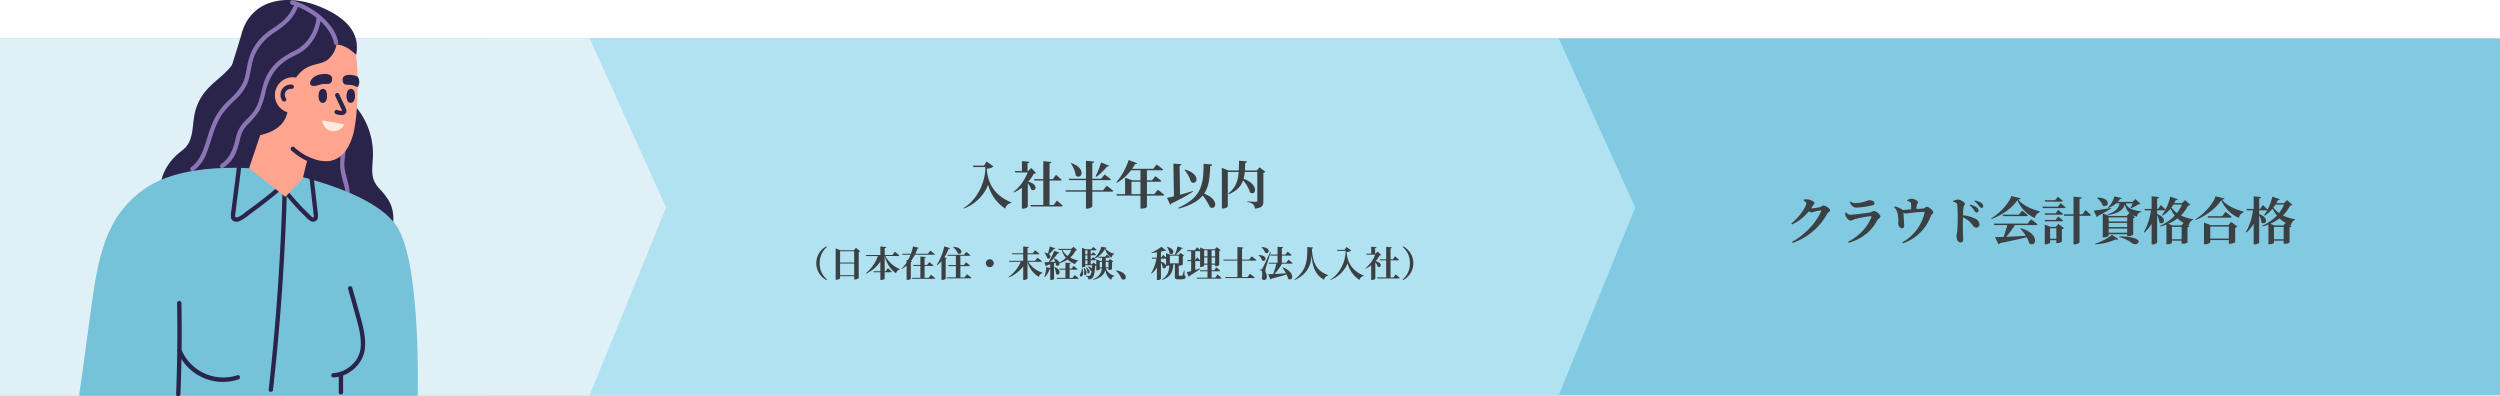
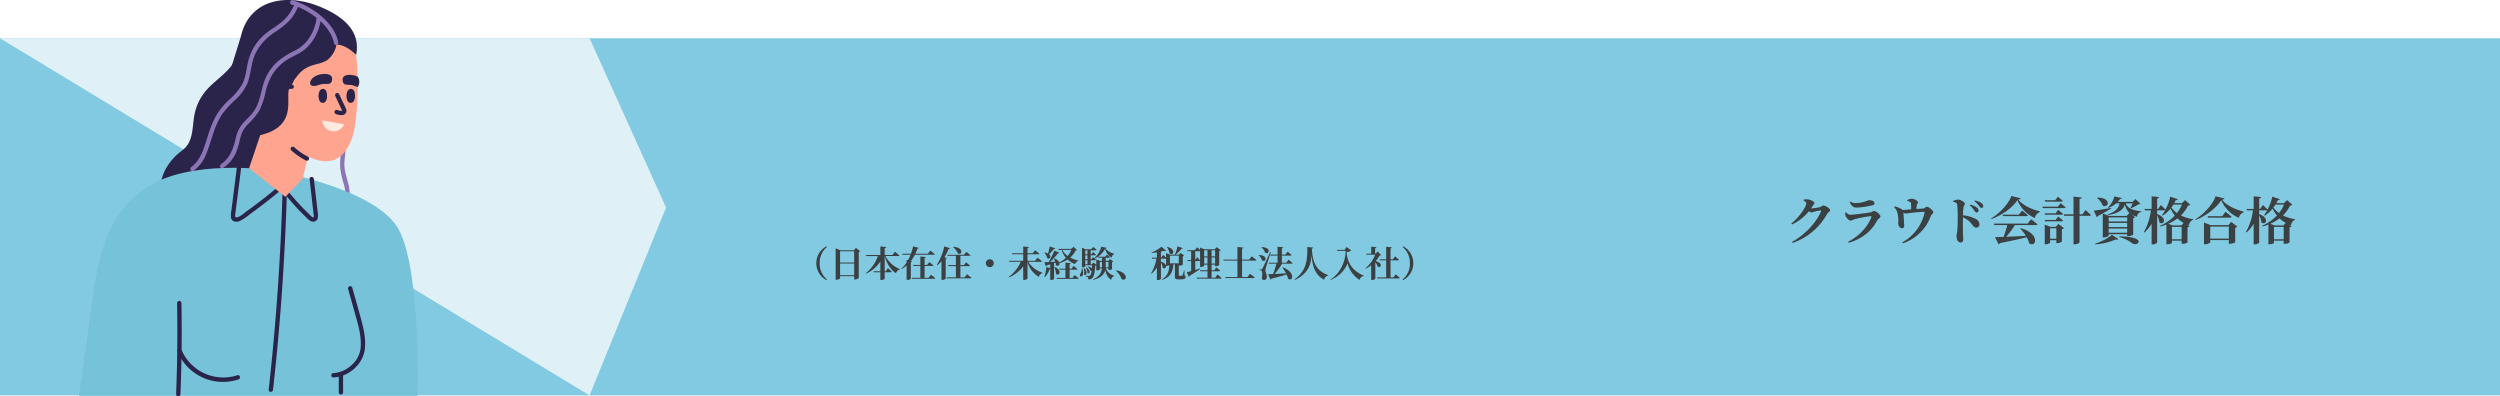
<svg xmlns="http://www.w3.org/2000/svg" width="980" height="155.36" viewBox="0 0 980 155.36">
  <g transform="translate(-635 -4418)">
    <rect width="980" height="140" transform="translate(635 4433)" fill="#82cae2" />
-     <path d="M698.9,0H1120l30,66.354L1120,140H698.9Z" transform="translate(126 4433)" fill="#b1e2f2" />
-     <path d="M698.9,0H930l30,66.354L930,140H698.9Z" transform="translate(-63.898 4433)" fill="#dff1f7" />
+     <path d="M698.9,0H930l30,66.354L930,140Z" transform="translate(-63.898 4433)" fill="#dff1f7" />
    <path d="M-90.08-12.3c.26-.38.52-.74.74-1.12.34-.52.6-.6.6-1.04,0-.5-1.54-1.34-2.86-1.4a4.521,4.521,0,0,0-1.4.12l-.06.28c.64.34,1.12.82,1.12,1.2,0,1.28-2.62,5.24-5.86,7.9l.26.36a18.462,18.462,0,0,0,6.64-5.22,1.846,1.846,0,0,0,.92.48A3.477,3.477,0,0,0-88.86-11a14.318,14.318,0,0,1,2.44-.5c.24,0,.34.1.24.38C-87.86-6.94-92.5-1.88-97.58.84l.24.38a24.328,24.328,0,0,0,13.6-11.44c.36-.6,1.14-.8,1.14-1.36,0-.82-2.04-1.88-2.64-1.88-.44,0-.78.48-1.28.64A19.811,19.811,0,0,1-90.08-12.3Zm13.56,2.94c.2.62,1.2,1.84,2.04,1.84.44,0,.82-.38,1.42-.54a47.141,47.141,0,0,1,6.4-1.22c.24-.02.32.08.24.34C-67.56-5.7-70.62-1.8-75.54.78l.22.4c5.92-1.74,9.24-5.14,11.1-8.64.44-.82,1.36-1.12,1.36-1.66,0-.78-1.72-2.16-2.54-2.16-.44,0-.72.42-1.46.54-1.52.28-6.58.92-7.8.92-.76,0-1.14-.38-1.72-.98l-.3.14A3.577,3.577,0,0,0-76.52-9.36Zm11.3-4.96c0-.8-.88-1.2-2.22-1.2-.28,0-.58.26-1.58.54a12.162,12.162,0,0,1-3.5.58,3.788,3.788,0,0,1-2.2-.6l-.22.18c.72,1.46,1.38,2.2,2.64,2.2a33.538,33.538,0,0,0,6.22-.88C-65.44-13.64-65.22-13.92-65.22-14.32Zm12.9-.92a4.865,4.865,0,0,1,1.08.4c.32.2.36.42.38.86.02.54.04,1.4.04,2.04-1.02.08-2.26.2-3.36.26a2.886,2.886,0,0,0-.7-.5,8.146,8.146,0,0,0-2.44-.9l-.18.3a5.249,5.249,0,0,1,1.2,1.82,14.456,14.456,0,0,1,.46,3.54c0,.38-.1.72-.08.94,0,.8.64,1.98,1.46,1.96a.855.855,0,0,0,.9-.98c0-.74-.24-4.04-.3-5.16a1.435,1.435,0,0,0,.88.36c.6,0,3.22-.5,7.12-.66.3-.02.36.06.28.4A17.663,17.663,0,0,1-54.28.98l.28.38A17.672,17.672,0,0,0-43.08-9.44c.2-.52.94-.84.94-1.36,0-.64-1.68-2.14-2.54-2.14-.44,0-.78.6-1.2.64-.7.1-1.84.16-2.9.22a12.62,12.62,0,0,1,.14-1.42c.1-.62.48-.66.48-1.2,0-.48-1.34-1.4-2.52-1.4a4.05,4.05,0,0,0-1.66.52Zm24.44,1.72a8.788,8.788,0,0,1,1.8,2.06c.36.46.6.76.92.76a.714.714,0,0,0,.74-.74A1.474,1.474,0,0,0-25-12.58a6.54,6.54,0,0,0-2.68-1.2Zm-6.48-1.36c.82.14,1.44.36,1.56,1.02a44.2,44.2,0,0,1,.22,5.08c0,1.2-.02,3.88-.18,5.38-.1.88-.28,1.34-.28,1.88,0,1.48.56,2.56,1.6,2.56.8,0,1.02-.42,1.02-1.46,0-.28-.04-.96-.08-1.98-.06-1.72-.08-4.28-.02-6.4a10.622,10.622,0,0,1,2.4,1.5c1.54,1.42,1.62,2.52,2.9,2.52A1.162,1.162,0,0,0-24.06-6a2.417,2.417,0,0,0-1.46-2.18A13.432,13.432,0,0,0-30.5-9.6a24.729,24.729,0,0,1,.18-3.02c.1-.74.54-.94.54-1.52,0-.66-1.78-1.64-2.78-1.64a4.728,4.728,0,0,0-1.82.58Zm8.3-.26a8.789,8.789,0,0,1,1.82,1.84c.38.5.62.8,1,.8a.615.615,0,0,0,.66-.68,1.454,1.454,0,0,0-.7-1.24,6.539,6.539,0,0,0-2.6-.98Zm20.9,8.78H-18.4l.16.58h5.1A44.415,44.415,0,0,1-14.6-1.14c-1.4.06-2.56.1-3.38.1l1.4,2.78A.844.844,0,0,0-16,1.3C-11.24.34-7.96-.38-5.56-1.02a9.825,9.825,0,0,1,1.02,2.4c2.66,1.9,4.52-3.74-3.38-5.94l-.18.12A17.481,17.481,0,0,1-5.86-1.56c-2.84.16-5.5.3-7.7.38a39.771,39.771,0,0,0,3.42-4.6h8.26c.3,0,.5-.1.56-.32C-2.26-6.9-3.8-8.04-3.8-8.04ZM-8.6-9.86h-6.34l.16.58h9.2c.28,0,.48-.1.54-.32-.88-.76-2.32-1.84-2.32-1.84Zm-2.98-7.32c-.82,2.78-4.42,6.76-7.92,8.8l.14.22c4.1-1.44,8.34-4.44,10.16-7.4A13.328,13.328,0,0,0-2.34-8.52,3.037,3.037,0,0,1-.42-10.86l.02-.32c-3-.68-6.68-2.3-8.48-4.62.64-.06.92-.18,1-.46ZM8.06-14.94c.28,0,.48-.1.54-.32-.72-.68-1.92-1.62-1.92-1.62L5.64-15.52H1.56l.16.58ZM6.7-12.98H.6l.16.56h8.4c.28,0,.48-.08.54-.3-.74-.68-1.96-1.64-1.96-1.64Zm-5.2,2.6.16.56H8.18c.26,0,.48-.1.52-.32-.72-.66-1.88-1.6-1.88-1.6L5.78-10.38ZM8.18-7.24c.26,0,.48-.1.52-.3C7.98-8.2,6.82-9.12,6.82-9.12L5.78-7.78H1.5l.16.54ZM3.64-.42v-4.1H6.08v4.1ZM5.88-5.08H3.72L1.54-5.96V1.78h.3c.88,0,1.8-.48,1.8-.68V.16H6.08V1.32h.36A3.248,3.248,0,0,0,8.26.7V-4.14a1.42,1.42,0,0,0,.82-.42L6.92-6.22Zm10.46-4.9H15.18v-6c.6-.08.76-.3.82-.62l-3.18-.32v6.94H8.98l.16.58h3.68V1.78h.44c.9,0,1.92-.56,1.92-.84V-9.4H19.1c.28,0,.5-.1.54-.32-.76-.78-2.12-1.96-2.12-1.96Zm5.72-6.4a7.25,7.25,0,0,1,2.22,2.96c2.24,1.2,3.64-3.06-2.06-3.12Zm5.5,3.88c-2.82.5-5.6.94-6.8,1.08l1.18,2.54a.853.853,0,0,0,.52-.5c2.4-1.24,4.04-2.22,5.14-2.9ZM26.6-2.76V-4.42h7.26v1.66Zm7.26-6.02v1.6H26.6v-1.6Zm0,3.78H26.6V-6.62h7.26Zm.4,3.58A3.681,3.681,0,0,0,36.22-2V-8.46a1.276,1.276,0,0,0,.72-.36L34.72-10.5,33.66-9.36H26.74l-2.46-.96v9.4h.36c.96,0,1.96-.52,1.96-.74V-2.2h7.26v.78Zm-12.9,3.2a22.35,22.35,0,0,0,7.9-1.9c.6.14.98.06,1.16-.16L27.88-1.96a18.874,18.874,0,0,1-6.6,3.48ZM30.72-1.1a14.175,14.175,0,0,1,5.14,2.48c2.12,1.54,6.14-2.6-5.08-2.74Zm5.26-13.2a19.179,19.179,0,0,1-.82,1.8l.2.1a13.536,13.536,0,0,0,2.88-1.5,1.094,1.094,0,0,0,.78-.24L37.08-16l-1.1,1.12H30.14a8.754,8.754,0,0,0,.98-1.18c.52.02.66-.08.74-.28l-3.04-.68a9,9,0,0,1-2.56,4.4l.16.16a10.131,10.131,0,0,0,3.12-1.84h1.34c-.44,2.12-1.8,3.38-4.64,4.34l.06.26c3.58-.56,5.84-1.72,6.68-4.12a5.8,5.8,0,0,0,4.78,4.76,1.715,1.715,0,0,1,1.62-1.82l.02-.26c-3.84-.46-5.54-1.48-6.12-3.16Zm9.62,2.76h2.74c.28,0,.46-.1.52-.32-.64-.7-1.82-1.76-1.82-1.76L46-12.1h-.4v-4.1c.56-.08.7-.26.74-.56l-2.9-.28v4.94h-2.8l.16.56h2.36a22.666,22.666,0,0,1-2.74,8.46l.26.22A16.293,16.293,0,0,0,43.44-6.3V1.8h.44c.8,0,1.72-.5,1.72-.74V-9.54a6.5,6.5,0,0,1,.86,2.68c1.6,1.48,3.5-1.68-.86-3.18Zm9.52,5.9H51.64l-1.7-.64a17.547,17.547,0,0,0,3.62-2.1,10.557,10.557,0,0,0,2.42,1.74ZM51.4-.22V-5.06h3.8V-.22ZM55.32-13.8a13.313,13.313,0,0,1-1.96,3.32,9.318,9.318,0,0,1-2.18-2.16c.28-.38.54-.76.8-1.16Zm1.24-1.76-1.28,1.2H52.3a13.07,13.07,0,0,0,.6-1.18c.44.02.7-.14.78-.38l-2.94-1a19.793,19.793,0,0,1-3.2,7.26l.26.18a13.061,13.061,0,0,0,3.06-2.74A14.4,14.4,0,0,0,52.54-9.5,17.863,17.863,0,0,1,46.7-5.48l.14.26a23.762,23.762,0,0,0,2.38-.76V1.74h.38c1.12,0,1.8-.38,1.8-.52V.34h3.8v1.2h.4a2.812,2.812,0,0,0,1.9-.5V-4.9a1.332,1.332,0,0,0,.78-.38l-.98-.74c.28.12.56.22.84.32a2.288,2.288,0,0,1,1.54-2.12l.04-.22a17.606,17.606,0,0,1-4.8-1.5,15.167,15.167,0,0,0,2.82-3.88c.5-.04.7-.1.84-.32ZM66.42-.48V-5.16H73.7V-.48ZM73.5-5.74H66.58L63.96-6.78V1.76h.36c1.02,0,2.1-.54,2.1-.76V.1H73.7V1.56h.42A4.284,4.284,0,0,0,76.2,1V-4.74a1.491,1.491,0,0,0,.84-.44l-2.4-1.84ZM71.1-9.26H65.36l.16.58h8.72c.3,0,.5-.1.56-.32-.9-.82-2.38-1.98-2.38-1.98Zm-2.6-7.82c-.84,2.88-4.48,6.96-7.92,9.06l.12.24c4.02-1.54,8.12-4.7,10.02-7.74a13.58,13.58,0,0,0,6.92,6.96,2.8,2.8,0,0,1,1.84-2.16l.02-.32c-3.08-.84-6.68-2.26-8.46-4.72.64-.06.9-.18.98-.44Zm17.1,5.54h2.74c.28,0,.46-.1.52-.32-.64-.7-1.82-1.76-1.82-1.76L86-12.1h-.4v-4.1c.56-.08.7-.26.74-.56l-2.9-.28v4.94h-2.8l.16.56h2.36a22.666,22.666,0,0,1-2.74,8.46l.26.22A16.293,16.293,0,0,0,83.44-6.3V1.8h.44c.8,0,1.72-.5,1.72-.74V-9.54a6.5,6.5,0,0,1,.86,2.68c1.6,1.48,3.5-1.68-.86-3.18Zm9.52,5.9H91.64l-1.7-.64a17.547,17.547,0,0,0,3.62-2.1,10.557,10.557,0,0,0,2.42,1.74ZM91.4-.22V-5.06h3.8V-.22ZM95.32-13.8a13.313,13.313,0,0,1-1.96,3.32,9.318,9.318,0,0,1-2.18-2.16c.28-.38.54-.76.8-1.16Zm1.24-1.76-1.28,1.2H92.3a13.072,13.072,0,0,0,.6-1.18c.44.02.7-.14.78-.38l-2.94-1a19.793,19.793,0,0,1-3.2,7.26l.26.18a13.061,13.061,0,0,0,3.06-2.74A14.4,14.4,0,0,0,92.54-9.5,17.863,17.863,0,0,1,86.7-5.48l.14.26a23.762,23.762,0,0,0,2.38-.76V1.74h.38c1.12,0,1.8-.38,1.8-.52V.34h3.8v1.2h.4a2.812,2.812,0,0,0,1.9-.5V-4.9a1.332,1.332,0,0,0,.78-.38l-.98-.74c.28.12.56.22.84.32a2.288,2.288,0,0,1,1.54-2.12l.04-.22a17.606,17.606,0,0,1-4.8-1.5,15.167,15.167,0,0,0,2.82-3.88c.5-.04.7-.1.84-.32Z" transform="translate(1435 4512)" fill="#3b4043" />
    <g transform="translate(489.5 -243)">
-       <path d="M-51.28-15.08h-4.3l.16.56h4.66v1.22C-51.26-6.74-55-.9-59.36,1.56l.12.2a16.473,16.473,0,0,0,9.6-9.32,15.959,15.959,0,0,0,6.7,9.34A2.792,2.792,0,0,1-40.6-.42l.08-.22c-5.84-2.4-9-6.46-9.62-12.56v-.7a4.12,4.12,0,0,0,2.58-.84l-2.7-1.96Zm18.56.92L-34-12.94h-.2v-3.1c.54-.08.7-.28.74-.56l-2.94-.24v3.9h-2.8l.18.54h4.86A18.435,18.435,0,0,1-39.7-4.74l.18.18a15.824,15.824,0,0,0,3.1-1.88v8.2h.44a2.338,2.338,0,0,0,1.88-.7V-8.12A7.272,7.272,0,0,1-32.76-5.7c1.74,1.16,3.16-2.02-1.16-3.06a14.578,14.578,0,0,0,2.14-3.14c.48-.06.72-.1.9-.28ZM-23.96.36h-1.62V-9.22h4.16c.3,0,.52-.1.56-.32-.82-.78-2.2-1.94-2.2-1.94l-1.22,1.7h-1.3v-6.16c.52-.06.68-.26.72-.56l-3.16-.32v7.04h-3.64l.16.56h3.48V.36h-5.06l.16.58h11.94c.28,0,.5-.1.56-.32-.84-.8-2.28-2-2.28-2Zm18.6-16.68a38.523,38.523,0,0,1-2.18,5.48l.24.18A19.493,19.493,0,0,0-3.08-14.7c.46.04.72-.12.82-.34Zm-11.88.36A11.438,11.438,0,0,1-15.3-11.2c2.26,1.88,4.38-2.78-1.76-4.86ZM-4.6-5.42H-8.82V-9.38h6.7c.3,0,.52-.1.58-.32C-2.48-10.48-4-11.62-4-11.62L-5.32-9.94h-3.5V-16.1c.54-.08.68-.28.74-.56l-3.22-.32v7.04h-6.78l.18.56h6.6v3.96h-8.06l.18.56h7.88V1.78h.48c.94,0,2-.6,2-.86V-4.86h7.66c.28,0,.5-.1.56-.32C-1.58-6.02-3.16-7.2-3.16-7.2ZM6.54-3.9V-8.76h3.52V-3.9Zm8.94,0H12.6V-8.76h5.08c.3,0,.52-.1.58-.32-.88-.76-2.36-1.86-2.36-1.86L14.6-9.32h-2v-3.94h5.76c.3,0,.52-.1.58-.32-1-.84-2.52-1.96-2.52-1.96l-1.38,1.72H6.76a19.072,19.072,0,0,0,1.16-1.84c.46.04.74-.12.84-.36l-3.3-1.26A26.632,26.632,0,0,1,.6-8.54l.2.18a17.76,17.76,0,0,0,5.56-4.9h3.7v3.94H6.8L4.04-10.36V-3.9H.64l.16.58h9.26V1.76h.48c1.32,0,2.06-.52,2.06-.68v-4.4h6.22c.3,0,.52-.1.58-.32-.98-.82-2.52-2-2.52-2Zm11.84-9.52a13.928,13.928,0,0,1,2.54,4.7c2.36,1.7,4.22-2.96-2.36-4.82Zm3.26,8.3c-1.68.52-3.42,1.02-5,1.44L25.4-15.06c.56-.08.7-.3.72-.58l-3.14-.22.2,12.82c-1.12.28-2.06.48-2.72.6L21.74.26a.985.985,0,0,0,.52-.54,67.748,67.748,0,0,0,8.38-4.6ZM34.82-15.8c-.12,7.9-.5,13-9.92,17.26l.18.32c4.72-1.3,7.6-3,9.36-5.12a17.592,17.592,0,0,1,2.8,4.5c2.44,1.54,3.98-2.94-2.22-5.26,1.96-2.88,2.2-6.48,2.4-10.8a.75.75,0,0,0,.76-.6Zm21.94,1.38-1.1,1.24H51c.06-.94.1-1.94.14-3,.48-.06.68-.28.72-.56L48.7-17c0,1.36-.02,2.64-.1,3.82H44.48l-2.52-1.04V1.74h.38c1,0,1.96-.56,1.96-.86V-12.6h4.26c-.26,3.46-1.14,6.18-4.08,8.46l.22.3c3.24-1.38,4.8-3.2,5.58-5.46A13.011,13.011,0,0,1,53-4.58c2.24,1.6,3.84-2.98-2.52-5.36a13.663,13.663,0,0,0,.46-2.66h4.92V-1.34c0,.3-.12.46-.5.46-.66,0-3.38-.18-3.38-.18v.28a3.981,3.981,0,0,1,2.24.86,2.622,2.622,0,0,1,.68,1.7c2.92-.28,3.34-1.24,3.34-2.86V-12.24a1.638,1.638,0,0,0,.8-.38Z" transform="translate(582.5 4741)" fill="#3b4043" />
      <path d="M-117.012-5.32A7.441,7.441,0,0,0-113.036,1.3l.21-.266a7.9,7.9,0,0,1-2.842-6.356,7.9,7.9,0,0,1,2.842-6.356l-.21-.266A7.441,7.441,0,0,0-117.012-5.32Zm9.324,4.69V-5.208h5.53V-.63Zm5.53-9.366v4.4h-5.53V-10Zm.7-1.33-.84.924h-5.278l-1.848-.756V1.162h.294c.756,0,1.442-.42,1.442-.644V-.224h5.53V1.05h.28A2.438,2.438,0,0,0-100.38.5V-9.716a1.088,1.088,0,0,0,.56-.294Zm16.59,3.192c.21,0,.378-.07.406-.224-.644-.588-1.736-1.484-1.736-1.484l-.966,1.3H-90.2v-2.674c.448-.056.56-.224.6-.448l-2.3-.224V-8.54h-5.656l.126.406h4.536a14.468,14.468,0,0,1-4.76,6.762l.126.14A13,13,0,0,0-91.9-5.992V-2.17h-2.7l.112.392h2.59V1.246h.322c.686,0,1.372-.322,1.372-.49V-1.778h2.38c.2,0,.35-.056.392-.21-.56-.574-1.526-1.414-1.526-1.414L-89.8-2.17H-90.2V-8.106c.882,3.066,2.324,5.362,4.438,6.72a1.969,1.969,0,0,1,1.456-1.456L-84.252-3a11.326,11.326,0,0,1-5.684-5.138ZM-79.912-6.2a15.734,15.734,0,0,0,1.54-2.436h7.434c.21,0,.35-.07.392-.21-.672-.574-1.764-1.428-1.764-1.428l-.98,1.246h-4.886a19.964,19.964,0,0,0,.826-2.03c.364,0,.49-.126.546-.28l-2.282-.588a19.921,19.921,0,0,1-.826,2.9h-3.444l.112.392h3.178A16.346,16.346,0,0,1-81.074-6.51l-.532-.14v1.036a12.108,12.108,0,0,1-2.03,2.422l.14.126a11.688,11.688,0,0,0,1.89-1.33V1.232l.238-.014c.938,0,1.386-.35,1.414-.462V-5.81c.294-.042.448-.126.49-.266ZM-73,.392h-1.568V-4.256H-71.5c.2,0,.35-.07.392-.224-.6-.532-1.582-1.26-1.582-1.26l-.868,1.092h-1.008v-2.73c.336-.056.434-.168.448-.364l-2.1-.2v3.29h-2.828l.112.392h2.716V.392h-3.3l.112.392h8.638c.21,0,.364-.07.392-.224C-71.022,0-72.072-.8-72.072-.8Zm9.59-12.082a7.258,7.258,0,0,1,1.9,2.548c1.624.868,2.576-2.282-1.792-2.646ZM-66.78-7.672a18.174,18.174,0,0,0,1.624-3.262.5.5,0,0,0,.56-.294l-2.254-.686a22.382,22.382,0,0,1-2.926,7.266l.182.112a10.95,10.95,0,0,0,1.652-1.582v7.35h.308A2.006,2.006,0,0,0-66.29.77V-7.07c.266-.042.378-.14.434-.266Zm7.91,7.9h-1.652v-4.41h3.346c.2,0,.35-.07.392-.224-.588-.532-1.54-1.26-1.54-1.26l-.84,1.078h-1.358V-8.218h3.542c.21,0,.35-.07.392-.224-.616-.532-1.624-1.33-1.624-1.33l-.91,1.162H-65.59l.112.392h3.192v3.626h-3l.112.406h2.884V.224h-3.64l.112.392h9.184c.21,0,.364-.07.406-.224-.644-.574-1.708-1.4-1.708-1.4ZM-47.446-5.32A1.559,1.559,0,0,0-49-6.874,1.559,1.559,0,0,0-50.554-5.32,1.559,1.559,0,0,0-49-3.766,1.559,1.559,0,0,0-47.446-5.32Zm18.508-.546c.21,0,.364-.07.406-.224C-29.2-6.664-30.3-7.476-30.3-7.476l-.98,1.218h-2.94V-8.82h4.27a.353.353,0,0,0,.378-.224c-.63-.56-1.694-1.344-1.694-1.344L-32.2-9.212h-2.016v-2.072c.378-.056.49-.2.518-.392l-2.2-.21v2.674h-4.41l.1.392H-35.9v2.562h-5.572l.126.392h4.48A14.242,14.242,0,0,1-41.65.084l.126.168A13.791,13.791,0,0,0-35.9-4.074v5.32h.322c.63,0,1.358-.406,1.358-.588V-5.866h.014A9.581,9.581,0,0,0-29.75.042a1.95,1.95,0,0,1,1.386-1.5l.028-.154a9.962,9.962,0,0,1-5.586-4.256Zm3.486-6.02c-.224.938-.5,2-.742,2.772a4.772,4.772,0,0,0-1.3-.406l-.126.084a4.876,4.876,0,0,1,1.106,2.114c.966.728,1.9-.6.714-1.54a13.853,13.853,0,0,0,1.89-2.03c.308.014.49-.1.546-.266Zm8.386,1.358a8.772,8.772,0,0,1-1.414,2.38,6.488,6.488,0,0,1-2.058-2.38Zm-6.174,4.97a3.916,3.916,0,0,1,.14.952.819.819,0,0,0,1.414-.728,11.816,11.816,0,0,0,3.178-1.414,9.727,9.727,0,0,0,2.982,1.792,1.6,1.6,0,0,1,1.232-1.26l.014-.154a12.866,12.866,0,0,1-3.206-1.162,8.553,8.553,0,0,0,2.114-2.758c.322-.042.476-.07.574-.21l-1.414-1.26-.868.826h-5.082l.126.406h1.2a8.6,8.6,0,0,0,1.666,3.094,9.952,9.952,0,0,1-2.59,1.806,3,3,0,0,0-2-1.554l-.154.07a6.11,6.11,0,0,1,.56,1.176c-.7.056-1.372.1-1.988.126a33.19,33.19,0,0,0,3.066-3.4c.322.028.5-.07.56-.238l-2-.77a39.017,39.017,0,0,1-2.17,4.438c-.728.042-1.33.07-1.708.084l.518,1.554a.568.568,0,0,0,.392-.308c.49-.154.952-.294,1.372-.42v1.428l-1.526-.364A15.349,15.349,0,0,1-27.622.014l.21.1a8.081,8.081,0,0,0,1.89-3.164.847.847,0,0,0,.21-.028V1.246h.266c.756,0,1.232-.322,1.232-.42V-5.362ZM-23.7-3.794a6.634,6.634,0,0,1,.644,2.646c1.19,1.176,2.7-1.3-.49-2.7ZM-16.576.434H-17.71V-2.8h2.674c.2,0,.35-.07.392-.224-.574-.5-1.5-1.246-1.5-1.246l-.826,1.078h-.742V-5.04c.322-.056.42-.182.448-.336l-2.086-.182v2.366H-21.8l.112.392h2.338V.434h-3.444l.1.392h8.134c.2,0,.35-.07.392-.224-.588-.518-1.554-1.288-1.554-1.288ZM-12.95-3.3a3.689,3.689,0,0,1-.574,2.142C-14.49.294-11.424.784-12.74-3.3Zm.756-.1A6.87,6.87,0,0,1-12.04-.924c.686.84,1.736-.784.056-2.52Zm.84-.224A5.491,5.491,0,0,1-10.7-1.512c.742.714,1.61-.854-.476-2.2Zm.644-1.288h-.868V-6.468h.868Zm0-5.46v1.54h-.868v-1.54Zm0,3.5h-.868V-8.442h.868ZM-5-5.824v1.442c0,.238,0,.476-.014.714h-.882V-5.824Zm2.52,0v2.156H-3.584A6.329,6.329,0,0,0-3.556-4.4V-5.824ZM-.224-9.058a5.968,5.968,0,0,1-3.444-2.03c.35-.042.476-.112.518-.266L-5.278-11.8A9.732,9.732,0,0,1-8.036-7.28c-.28-.238-.5-.42-.5-.42l-.616.826H-9.45V-8.442h1.708c.2,0,.336-.07.364-.224-.42-.42-1.134-1.008-1.134-1.008l-.616.84H-9.45v-1.54h1.932c.2,0,.336-.07.378-.224C-7.644-11.074-8.5-11.7-8.5-11.7l-.714.924H-11.4l-1.47-.574V-3.7h.224c.658,0,1.064-.308,1.064-.406v-.42h2.7c-.028.462-.056.882-.1,1.26a2.2,2.2,0,0,0-1.414-.756l-.154.112A2.875,2.875,0,0,1-9.59-2.422a.49.49,0,0,0,.5.07,3.549,3.549,0,0,1-.63,1.89.651.651,0,0,1-.462.126c-.252,0-.826-.028-1.19-.07l-.014.224a1.519,1.519,0,0,1,.84.392,1.274,1.274,0,0,1,.182.826A2.231,2.231,0,0,0-8.9.588C-8.246.056-7.868-1.3-7.672-4.34a1.009,1.009,0,0,0,.42-.112V-2.52h.238c.686,0,1.12-.238,1.12-.336v-.42h.84c-.2,1.722-.98,3.15-3.514,4.326l.112.168c3.3-.9,4.41-2.352,4.76-3.976a5.574,5.574,0,0,0,2.282,4A1.8,1.8,0,0,1-.252-.294l.014-.154a4.923,4.923,0,0,1-3.3-2.828h1.064v.588h.252a1.731,1.731,0,0,0,1.134-.294V-5.74c.294-.056.42-.126.5-.252l-1.288-.98-.644.742H-3.556V-7.462h1.3c.2,0,.336-.07.364-.224-.462-.42-1.2-1.036-1.2-1.036l-.672.868H-6.552l.112.392H-5V-6.23h-.756l-1.5-.588V-4.69l-1.092-.9L-9-4.914H-9.45V-6.468h1.694c.2,0,.336-.07.364-.224a5.431,5.431,0,0,0-.5-.448,8.676,8.676,0,0,0,4.06-3.808A6.013,6.013,0,0,0-1.26-7.462,1.665,1.665,0,0,1-.224-8.89ZM.462-2.324A6.827,6.827,0,0,1,2.492.49a.938.938,0,0,0,.91.63A.853.853,0,0,0,4.3.2,1.531,1.531,0,0,0,4-.742C3.486-1.526,2.464-2.17.588-2.506Zm19.964-9.338a6.333,6.333,0,0,1,1.05,2.506c1.386,1.12,2.814-1.624-.91-2.576Zm4.662,3.388v3.01H21.6v-3.01Zm2.2,5.754h-.154A16.039,16.039,0,0,1,26.572-.6c-.07.154-.126.182-.238.182H25.34c-.238,0-.266-.056-.266-.224V-4.858h.014v.476H25.4a1.863,1.863,0,0,0,1.26-.406V-8.036a.9.9,0,0,0,.5-.238l-1.3-1.12-.714.714H23.856A11.83,11.83,0,0,0,26.138-11c.308.028.462-.084.532-.252l-2.1-.644a16.262,16.262,0,0,1-1.036,3.22H21.672l-1.568-.6v1.764c-.5-.476-1.148-1.064-1.148-1.064l-.77,1.092h-.1V-9.884c.42-.1.8-.21,1.134-.308a.975.975,0,0,0,.91-.028L18.3-11.774a16.25,16.25,0,0,1-3.92,2.268l.056.154c.672-.042,1.386-.126,2.072-.238v2.1H14.49L14.6-7.1H16.3a16.121,16.121,0,0,1-2.058,5.726l.168.168a11.488,11.488,0,0,0,2.1-2.408V1.26h.28A1.57,1.57,0,0,0,18.088.8V-5.586A4.6,4.6,0,0,1,18.76-3.6c1.176,1.078,2.59-1.316-.672-2.352V-7.1h1.834a.709.709,0,0,0,.182-.028v2.884h.21a2.594,2.594,0,0,0,1.078-.266c-.112,2.38-.686,4.158-2.9,5.544l.084.2C21.77.1,22.75-1.848,22.96-4.858h.6V-.266c0,.966.182,1.274,1.3,1.274h.84c1.568,0,2.058-.308,2.058-.882,0-.294-.07-.462-.434-.644Zm7.742-2.646V-7.574h1.316v2.408ZM31.584-6.552h-.042v-3.472h1.89v3.6c-.406-.5-1.162-1.232-1.162-1.232Zm4.76-3.836V-7.98H35.028v-2.408Zm2.982,0V-7.98H37.94v-2.408ZM37.94-5.166V-7.574h1.386v2.408Zm1.47,5.5H37.94V-2.156h2.954c.21,0,.364-.07.392-.224-.546-.546-1.47-1.33-1.47-1.33l-.84,1.162H37.94V-4.76h1.386v.616h.266a2.124,2.124,0,0,0,1.344-.49v-5.488a.947.947,0,0,0,.56-.294l-1.54-1.218-.77.84H35.112l-1.68-.672v.938c-.532-.49-1.2-1.05-1.2-1.05l-.84,1.148h-3l.112.406h1.428v3.472H28.42l.112.392h1.4v3.92c-.728.2-1.33.364-1.694.434L28.98.028a.563.563,0,0,0,.336-.392c1.932-1.162,3.318-2.1,4.2-2.758l-.056-.154c-.644.2-1.3.392-1.918.574V-6.16H33.11a.34.34,0,0,0,.322-.14v2.464h.252c.672,0,1.344-.364,1.344-.532V-4.76h1.316v2.212H33.362l.112.392h2.87V.336H32.1l.112.406h9.268c.2,0,.35-.07.378-.224-.574-.574-1.582-1.442-1.582-1.442ZM52.682-6.748h-2.8V-11.06c.378-.056.49-.2.518-.406l-2.324-.224v4.942H42.532l.112.406h5.432V.112H43.288L43.4.5H54.418c.21,0,.378-.07.42-.224-.686-.6-1.82-1.456-1.82-1.456L52,.112H49.882V-6.342H55.09c.21,0,.364-.07.406-.224-.686-.588-1.806-1.456-1.806-1.456Zm4.816-4.8a5.78,5.78,0,0,1,1.484,2.142c1.54.84,2.534-2.072-1.372-2.24ZM56.392-8.428a4.429,4.429,0,0,1,1.344,2.016c1.47.9,2.548-1.96-1.232-2.128Zm4.564-1.33c-2.8,6.034-2.8,6.034-3.136,6.594-.14.28-.2.294-.406.294H56.77V-2.6a1.284,1.284,0,0,1,.728.224c.322.224.392,1.47.14,2.912.112.532.434.728.77.728A1.132,1.132,0,0,0,59.6.1c.042-1.232-.532-1.708-.56-2.436a6.28,6.28,0,0,1,.238-1.372c.2-.8,1.3-4.172,1.9-5.992Zm8.358,4.62c.2,0,.336-.07.378-.21-.588-.56-1.582-1.386-1.582-1.386L67.2-5.516H65.492V-8.3h3.43c.2,0,.35-.07.392-.224-.588-.532-1.554-1.33-1.554-1.33l-.882,1.148H65.492v-2.478c.378-.07.49-.21.518-.406L63.8-11.774v3.066H60.872l.112.406H63.8v2.786H60.256l.112.378h2.954a26.866,26.866,0,0,1-1.26,4.06c-.812.028-1.484.056-1.946.056l.868,2.086A.6.6,0,0,0,61.39.742C64.036.084,65.926-.448,67.326-.9A8.113,8.113,0,0,1,67.942.742c1.82,1.4,3.136-2.352-2.1-4.494l-.14.084a25.509,25.509,0,0,1,1.414,2.324c-1.638.1-3.206.182-4.48.238a22.339,22.339,0,0,0,2.912-4.032Zm6.146-6.538c-.014,4.452.126,8.974-5,12.712l.154.2c5.264-2.52,6.272-6.1,6.524-9.7C77.49-4,78.54-.714,82.068,1.162A1.889,1.889,0,0,1,83.622-.476l.028-.168c-4.788-1.764-6.1-5.026-6.4-10.416.364-.042.49-.182.518-.392ZM90.1-10.556h-3.01l.112.392h3.262v.854c-.35,4.592-2.968,8.68-6.02,10.4l.084.14a11.531,11.531,0,0,0,6.72-6.524,11.171,11.171,0,0,0,4.69,6.538A1.955,1.955,0,0,1,97.58-.294l.056-.154c-4.088-1.68-6.3-4.522-6.734-8.792v-.49a2.884,2.884,0,0,0,1.806-.588l-1.89-1.372Zm12.992.644-.9.854h-.14v-2.17c.378-.056.49-.2.518-.392l-2.058-.168v2.73H98.56l.126.378h3.4A12.9,12.9,0,0,1,98.21-3.318l.126.126a11.076,11.076,0,0,0,2.17-1.316v5.74h.308a1.637,1.637,0,0,0,1.316-.49V-5.684a5.09,5.09,0,0,1,.938,1.694c1.218.812,2.212-1.414-.812-2.142a10.2,10.2,0,0,0,1.5-2.2c.336-.042.5-.07.63-.2ZM109.228.252h-1.134V-6.454h2.912c.21,0,.364-.07.392-.224-.574-.546-1.54-1.358-1.54-1.358L109-6.846h-.91v-4.312c.364-.042.476-.182.5-.392l-2.212-.224v4.928h-2.548l.112.392h2.436V.252h-3.542l.112.406h8.358c.2,0,.35-.07.392-.224-.588-.56-1.6-1.4-1.6-1.4Zm3.6-11.928a7.9,7.9,0,0,1,2.842,6.356,7.9,7.9,0,0,1-2.842,6.356l.21.266a7.441,7.441,0,0,0,3.976-6.622,7.441,7.441,0,0,0-3.976-6.622Z" transform="translate(582.5 4769.5)" fill="#3b4043" />
    </g>
    <g transform="translate(666 4418)">
-       <path d="M216.559,534.9a28.848,28.848,0,0,1,8.179,21.174c-.138,3.352-.831,6.909.656,9.916,1.321,2.669,2.733,2.881,5.384,7.082,2.812,4.456,2.025,9.817,1.166,12.369-1.135,3.375-3.654,4.675-6.131,5.732-2.434,1.039-28.759,4.737-29.677-9.225s-3.5-22.034-3.175-25.412Z" transform="translate(-109.544 -494.672)" fill="#2b244a" />
      <path d="M231.161,584.823c1.222-2.028.862-4.4.27-6.57a35.874,35.874,0,0,1-1.466-6.749,40.722,40.722,0,0,1,.439-6.868c.2-2.185.052-4.55-1.691-6.1-.817-.728.387-1.925,1.2-1.2,3.933,3.506,1.476,9.313,1.722,13.778.263,4.761,3.75,9.99.99,14.569a.849.849,0,0,1-1.465-.857" transform="translate(-127.624 -505.978)" fill="#8c75b5" />
      <path d="M94.657,531.553c1.117-1.031,2.438-1.841,3.452-2.973,3-3.346,2.563-8.4,3.425-12.811a20.544,20.544,0,0,1,4.282-9.072c2.437-2.959,5.65-5.172,8.346-7.9s4.961-6.294,4.687-10.117c0,0,8.415-2.942,9.052,5.966a51.59,51.59,0,0,1-.872,9.589,61.726,61.726,0,0,1,7.787.595c1.776,6.547,3.541,13.583,1.288,19.982-1.183,3.364-3.42,6.318-4.31,9.772-1,3.9.41,9.083.069,13.094-.565,6.645-4.524,10.6-10.336,11.525-11.3,1.79-27.9-3.71-32.015-10.619-3.186-5.9.661-12.893,5.146-17.033" transform="translate(-56.29 -470.901)" fill="#2b244a" />
      <path d="M155.768,676.33s1.34-48.329-7.25-64.9-49.886-23.519-49.886-23.519-32.821-4.914-50.089,7.4C33.408,606.1,30.5,621.2,27.345,645.042c-2.595,19.574-4.3,31.287-4.3,31.287Z" transform="translate(-23.045 -521.166)" fill="#76c2d8" />
      <path d="M181.653,601.184q-.816,31.078-3.681,62.055-.815,8.784-1.8,17.552c-.12,1.073-1.818,1.085-1.7,0q3.448-30.9,4.851-61.974.4-8.814.625-17.633a.849.849,0,0,1,1.7,0" transform="translate(-100.146 -528.002)" fill="#2b244a" />
      <path d="M197.39,595.058c.484,4.145.947,8.293,1.425,12.439a8.958,8.958,0,0,1,.138,2.705,1.853,1.853,0,0,1-2.1,1.58c-1.231-.2-2.208-1.438-3.055-2.256q-1.469-1.419-2.869-2.906a90.772,90.772,0,0,1-6.071-7.181c-.662-.867.811-1.714,1.465-.856a86.581,86.581,0,0,0,6.107,7.155q1.509,1.585,3.1,3.093c.222.211,1.343,1.5,1.693,1.261.293-.2.066-1.192.032-1.481-.526-4.516-1.027-9.035-1.554-13.552-.126-1.082,1.572-1.073,1.7,0" transform="translate(-105.347 -524.888)" fill="#2b244a" />
      <path d="M148.262,586.262c-.544,4.637-1.169,9.265-1.755,13.9q-.2,1.551-.388,3.1c-.044.36-.092.72-.131,1.081-.078.747-.165,1.493.814,1.232,1.31-.349,2.6-1.606,3.687-2.386q1.942-1.395,3.849-2.838c2.881-2.174,5.72-4.41,8.448-6.775.822-.712,2.027.483,1.2,1.2-2.629,2.28-5.365,4.437-8.135,6.543q-2.171,1.651-4.382,3.245a17.016,17.016,0,0,1-3.938,2.557c-1.378.477-2.9.181-3.229-1.418a10.33,10.33,0,0,1,.21-3.177c.334-2.691.681-5.381,1.024-8.072.349-2.729.707-5.457,1.027-8.19.126-1.071,1.824-1.084,1.7,0" transform="translate(-84.748 -520.41)" fill="#2b244a" />
      <path d="M232.677,682.045c1.145,4.078,2.317,8.149,3.43,12.235,1.05,3.853,1.972,7.883,1.491,11.9-.71,5.922-6.389,10.849-12.326,11.07-1.092.04-1.091-1.656,0-1.7a11.748,11.748,0,0,0,7.356-3.332,10.493,10.493,0,0,0,3.4-8.023c.046-3.694-.95-7.3-1.938-10.823q-1.523-5.439-3.053-10.876a.849.849,0,0,1,1.636-.451" transform="translate(-125.594 -569.285)" fill="#2b244a" />
      <path d="M125.445,743.428a19.258,19.258,0,0,1-23.938-11.048c-.424-1,1.217-1.444,1.636-.451a17.8,17.8,0,0,0,21.851,9.864c1.041-.338,1.487,1.3.451,1.636" transform="translate(-62.959 -594.703)" fill="#2b244a" />
      <path d="M102.623,694.162q.328,17.857-.389,35.722c-.044,1.088-1.741,1.094-1.7,0q.716-17.846.388-35.722a.849.849,0,0,1,1.7,0" transform="translate(-62.501 -575.342)" fill="#2b244a" />
      <path d="M232.139,751.6v6.787a.849.849,0,0,1-1.7,0V751.6a.849.849,0,0,1,1.7,0" transform="translate(-128.642 -604.588)" fill="#2b244a" />
      <path d="M158.819,559.868,173.05,571.1l6.8-7.214,4.951-20.333-17.1-10.1Z" transform="translate(-92.175 -493.933)" fill="#ffa58f" />
      <path d="M153.73,469.873c3-14.153,15.418-16,28.226-11.529s15.563,10.395,16.3,21.986-.408,22.763-1.475,26.651c-2.144,7.807-7.008,13.574-16.718,9.452-9.967-4.231-13.679-11.06-17.78-16.337-3.057-3.934-11.55-16.069-8.554-30.223" transform="translate(-89.263 -454.592)" fill="#ffa58f" />
      <path d="M237.056,524.668a1.6,1.6,0,0,1,1.325-.777,1.515,1.515,0,0,1,1.3,1.082,5.258,5.258,0,0,1,.24,1.859,3.345,3.345,0,0,1-.613,2.082,1.405,1.405,0,0,1-2.4-.527,4.644,4.644,0,0,1,.144-3.719" transform="translate(-131.774 -489.064)" fill="#2b244a" />
      <path d="M214.732,524.668a1.6,1.6,0,0,1,1.325-.777,1.515,1.515,0,0,1,1.3,1.082,5.258,5.258,0,0,1,.241,1.859,3.345,3.345,0,0,1-.613,2.082,1.406,1.406,0,0,1-2.4-.527,4.644,4.644,0,0,1,.144-3.719" transform="translate(-120.407 -489.064)" fill="#2b244a" />
      <path d="M146.663,466.427C150.4,452.443,164.737,450.36,177.3,455.5c10.444,4.275,16.056,10.3,14.361,18.933-2.935-2.772-5.129-3.786-7.7-4.085a9.8,9.8,0,0,1-3.848,6.3,13.86,13.86,0,0,1-3.62,1.343c-4.869,1.236-6.369,2.507-9.144,6.346l-.005-.013a13.458,13.458,0,0,1-1.663,2.9c-2.338,3.125,3.925,15.045-11.639,18.7-.964.226-10.566-10.319-11.548-10.367-4.526-5.409,1.652-19.712,4.163-29.125" transform="translate(-83.045 -452.939)" fill="#2b244a" />
      <path d="M112.234,519.245c4.142-3.057,5.174-8.2,6.718-12.832a40.875,40.875,0,0,1,3.1-7.424,28.57,28.57,0,0,1,5.089-6.152,24.736,24.736,0,0,0,5.117-6.124c1.3-2.545,1.539-5.471,2.142-8.226a20.305,20.305,0,0,1,7.076-11.617c1.983-1.627,4.266-2.841,6.216-4.5a17.022,17.022,0,0,0,5.1-7.243c.363-1.021,2-.582,1.636.451a18.423,18.423,0,0,1-4.229,6.774,36.737,36.737,0,0,1-5.52,4.218c-3.98,2.768-7.022,6.278-8.319,11.026-.8,2.916-.971,5.989-2.112,8.811a19.282,19.282,0,0,1-4.485,6.232,41.609,41.609,0,0,0-5.507,6.005,32.991,32.991,0,0,0-3.552,7.883c-.92,2.736-1.714,5.544-2.844,8.2a14.119,14.119,0,0,1-4.767,5.983c-.88.649-1.727-.823-.857-1.465" transform="translate(-68.27 -453.756)" fill="#8c75b5" />
-       <path d="M179.656,519.843a7.018,7.018,0,1,0,8.594-4.965,7.018,7.018,0,0,0-8.594,4.965" transform="translate(-102.662 -484.353)" fill="#ffa58f" />
      <path d="M228.818,527.637l1.345,2.853c.449.953.952,1.9,1.34,2.876a1.709,1.709,0,0,1-.989,2.435,4.87,4.87,0,0,1-2.882-.321.874.874,0,0,1-.592-1.044.854.854,0,0,1,1.044-.592,5.038,5.038,0,0,0,1.083.307,3.952,3.952,0,0,0,.522.039,2.624,2.624,0,0,0,.329-.014c.049-.018.06-.018.032,0s-.018.015.066-.036a1.388,1.388,0,0,1-.114.129c-.032.014.01,0,0-.054,0,0-.03-.111-.04-.144a7.642,7.642,0,0,0-.441-.987l-2.163-4.589a.872.872,0,0,1,.3-1.161.856.856,0,0,1,1.161.3" transform="translate(-126.894 -490.761)" fill="#2b244a" />
      <path d="M188.292,522.142a3.343,3.343,0,0,0-.437-.02c-.06,0-.121.011-.182.011s-.049,0,.044-.009l-.107.018a3.286,3.286,0,0,0-.39.1c-.07.022-.138.047-.207.072.113-.041.035-.016-.032.016a3.31,3.31,0,0,0-.351.194c-.062.039-.121.081-.181.124.12-.084-.014.013-.056.05a3.1,3.1,0,0,0-.259.255c-.037.041-.14.172-.053.054-.043.059-.085.119-.124.181s-.065.107-.095.161c-.012.023-.114.223-.074.137s-.034.091-.041.11c-.026.072-.048.144-.068.217s-.037.147-.052.222c0,.022-.031.226-.02.113s-.007.127-.008.152c0,.063,0,.127,0,.19s.006.152.011.228c.013.242-.037-.161.008.077.024.125.051.248.086.37.022.073.047.144.073.216.08.223-.076-.133.035.076a4.131,4.131,0,0,0,.231.393.854.854,0,0,1-.3,1.161.869.869,0,0,1-1.16-.3,4.024,4.024,0,0,1,3.717-6.258.869.869,0,0,1,.848.849.857.857,0,0,1-.848.848" transform="translate(-104.945 -487.3)" fill="#2b244a" />
      <path d="M197.932,575.455a25.818,25.818,0,0,1-5.69-3.926.848.848,0,0,1,1.2-1.2,24.034,24.034,0,0,0,5.347,3.66.849.849,0,1,1-.856,1.465" transform="translate(-109.068 -512.586)" fill="#2b244a" />
      <path d="M225.9,550.59l-8.551-1.512a4.445,4.445,0,0,0,8.551,1.512" transform="translate(-121.977 -501.889)" fill="#ffeae0" />
      <path d="M216.1,514.592c-.574,2.2-2.464.749-4.823,1.6-2.169.784-3.67.678-3.746-.564-.092-1.5,1.926-3.419,5.078-3.655,2.951-.221,3.91,1.014,3.491,2.618" transform="translate(-116.977 -482.984)" fill="#2b244a" />
      <path d="M233.546,515.208c.441,2.223,2.409.882,4.717,1.866a6.29,6.29,0,0,0,1.154.407,3.524,3.524,0,0,0-.034-4.055,7.137,7.137,0,0,0-2.206-.627c-2.935-.39-3.953.78-3.631,2.409" transform="translate(-130.194 -483.378)" fill="#2b244a" />
      <path d="M208.8,470.038c-.739-3.644-3.086-6.695-5.812-9.123a30.294,30.294,0,0,0-10.854-6.112c-1.035-.333-.592-1.972.451-1.636a32.321,32.321,0,0,1,11.6,6.549c2.924,2.606,5.456,5.966,6.248,9.872.216,1.066-1.419,1.522-1.636.451" transform="translate(-108.838 -453.032)" fill="#8c75b5" />
      <path d="M175.154,466.27a18.744,18.744,0,0,1-6.112,12.257c-2.061,1.758-4.639,2.675-6.929,4.071a18.332,18.332,0,0,0-5.6,5.33,22.271,22.271,0,0,0-3.029,7.286,29.322,29.322,0,0,1-2.523,7.552,30.414,30.414,0,0,1-4.479,5.3,11.593,11.593,0,0,0-2.967,5.431,31.791,31.791,0,0,1-1.786,5.946,13.779,13.779,0,0,1-4.893,5.69c-.906.615-1.755-.854-.857-1.465,3.656-2.486,4.877-6.215,5.827-10.314a12.5,12.5,0,0,1,2.253-5.055c1.447-1.865,3.323-3.36,4.712-5.271,3.032-4.171,2.83-9.78,5.252-14.273a20.116,20.116,0,0,1,4.413-5.547,31.824,31.824,0,0,1,6.431-4,14.752,14.752,0,0,0,5.991-5.5,17.294,17.294,0,0,0,2.6-7.437c.092-1.08,1.79-1.09,1.7,0" transform="translate(-80.352 -459.313)" fill="#8c75b5" />
    </g>
  </g>
</svg>